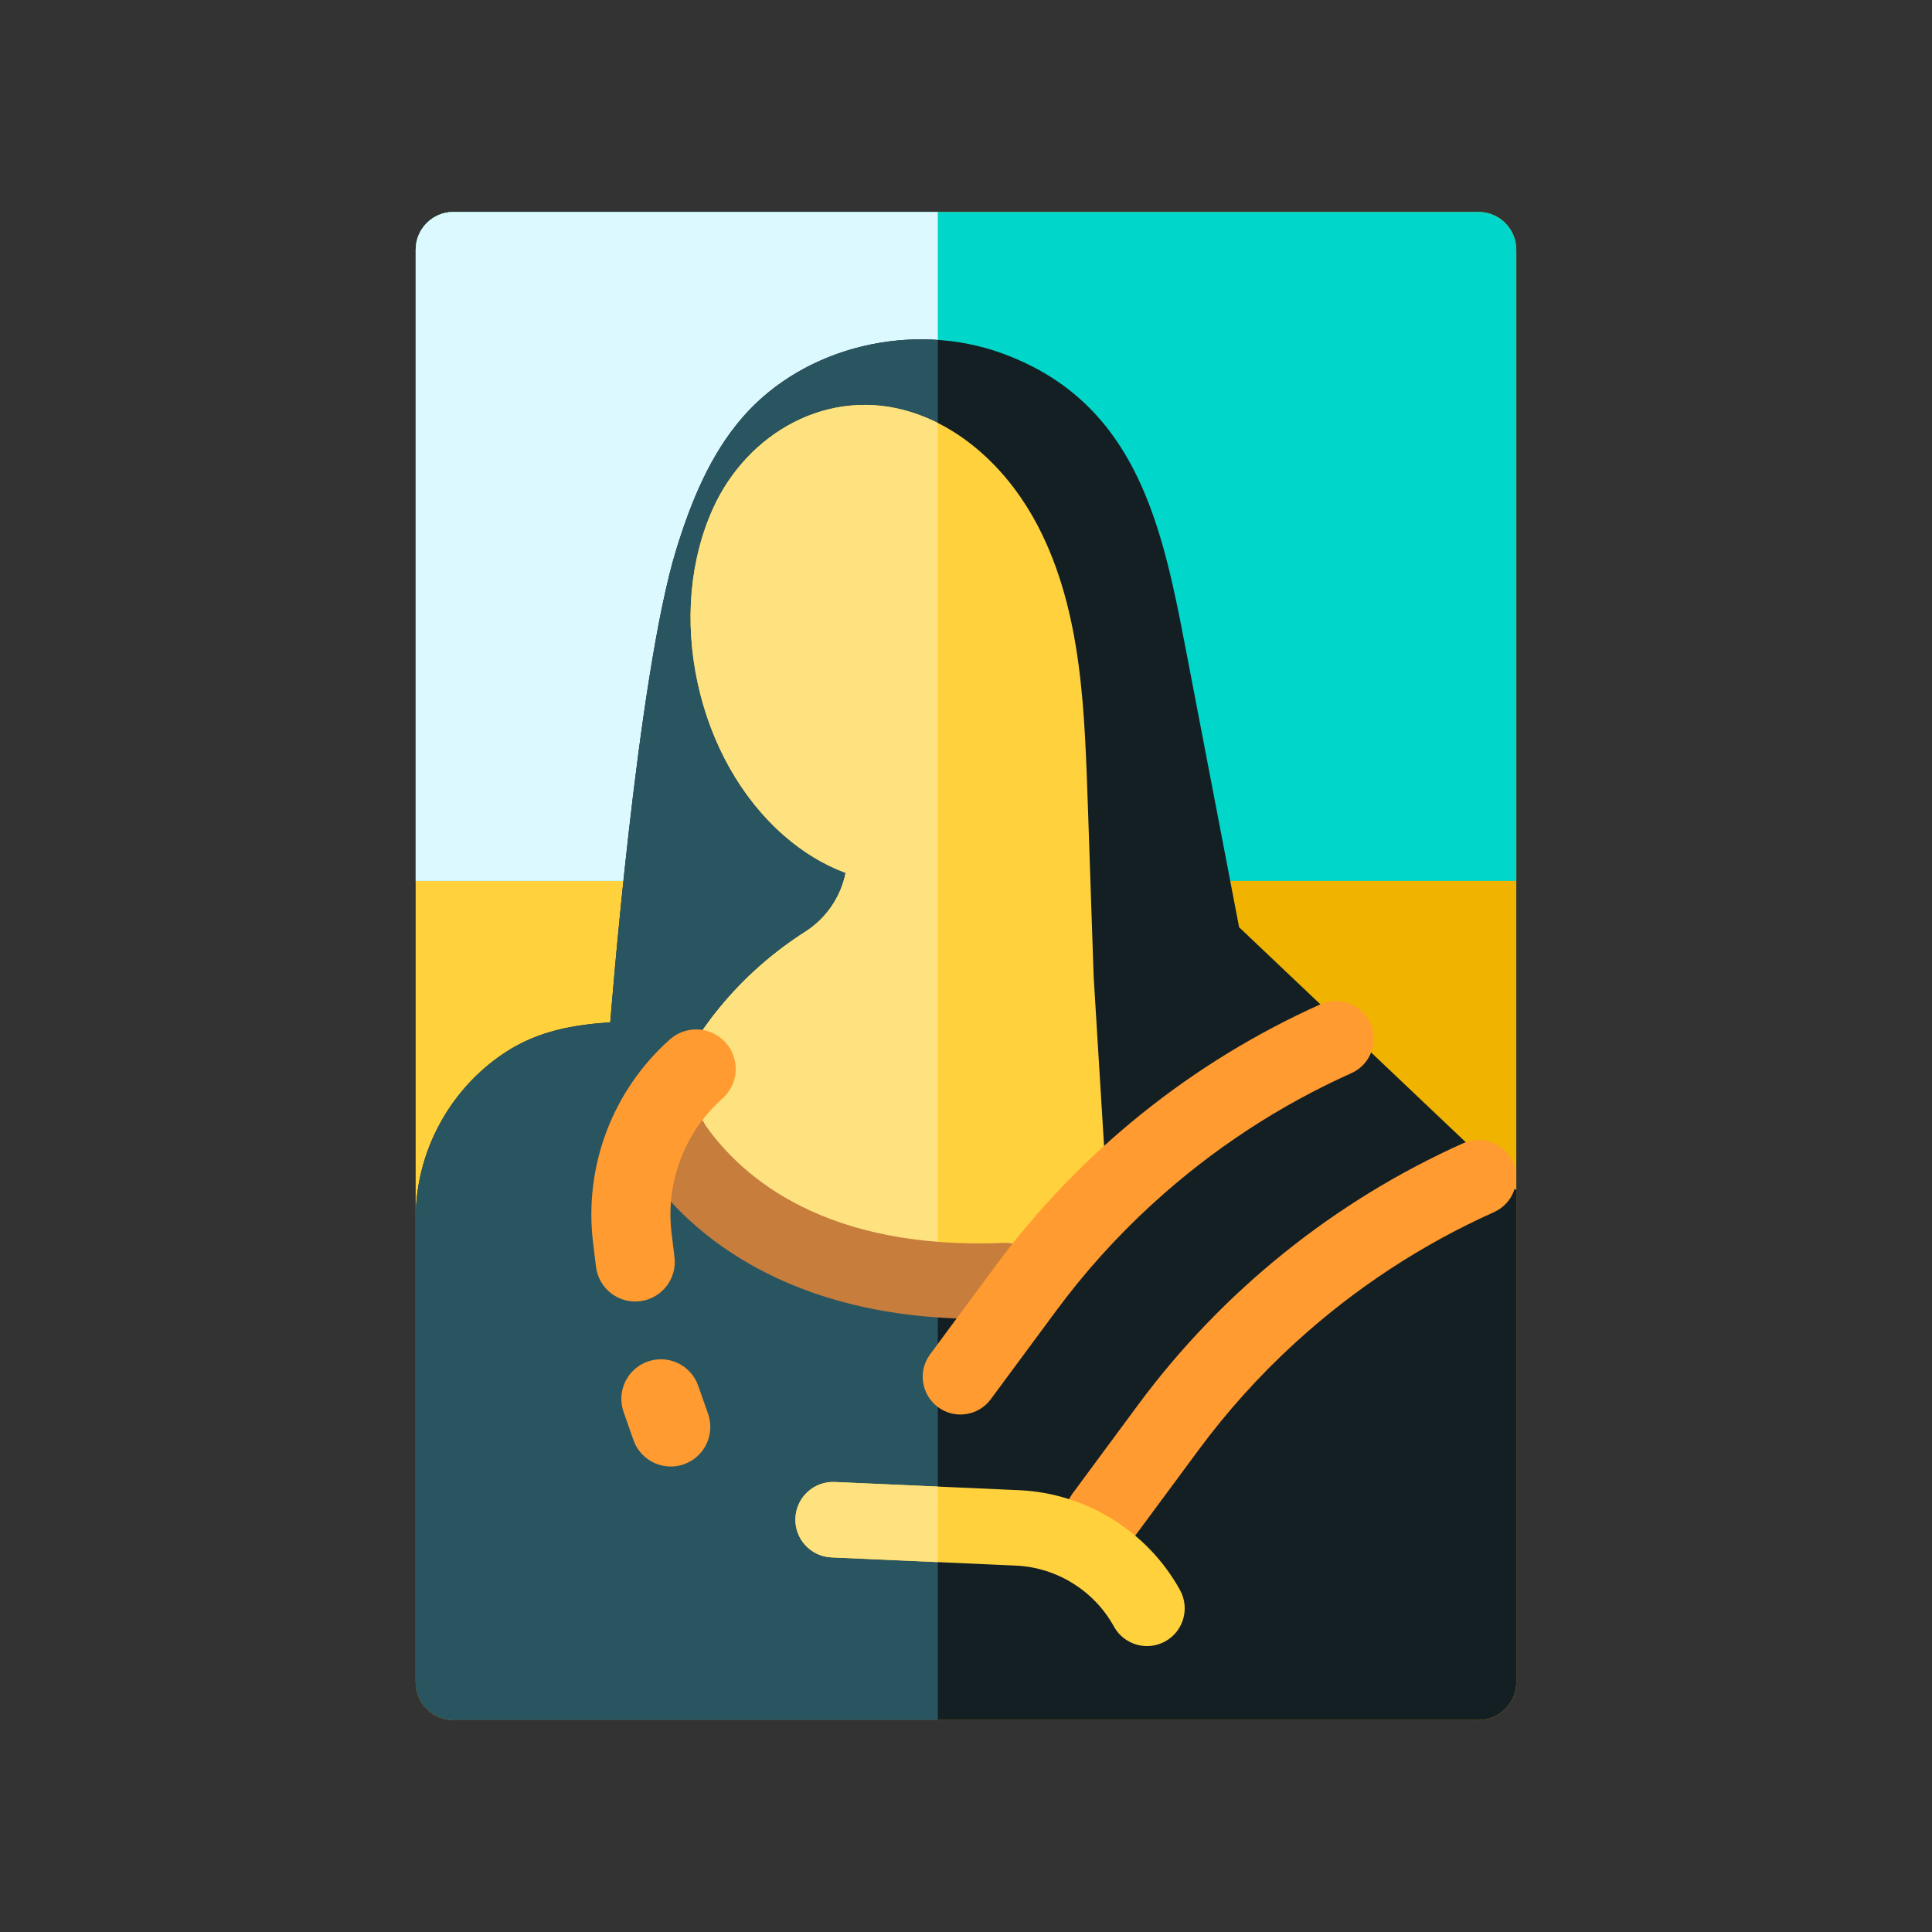
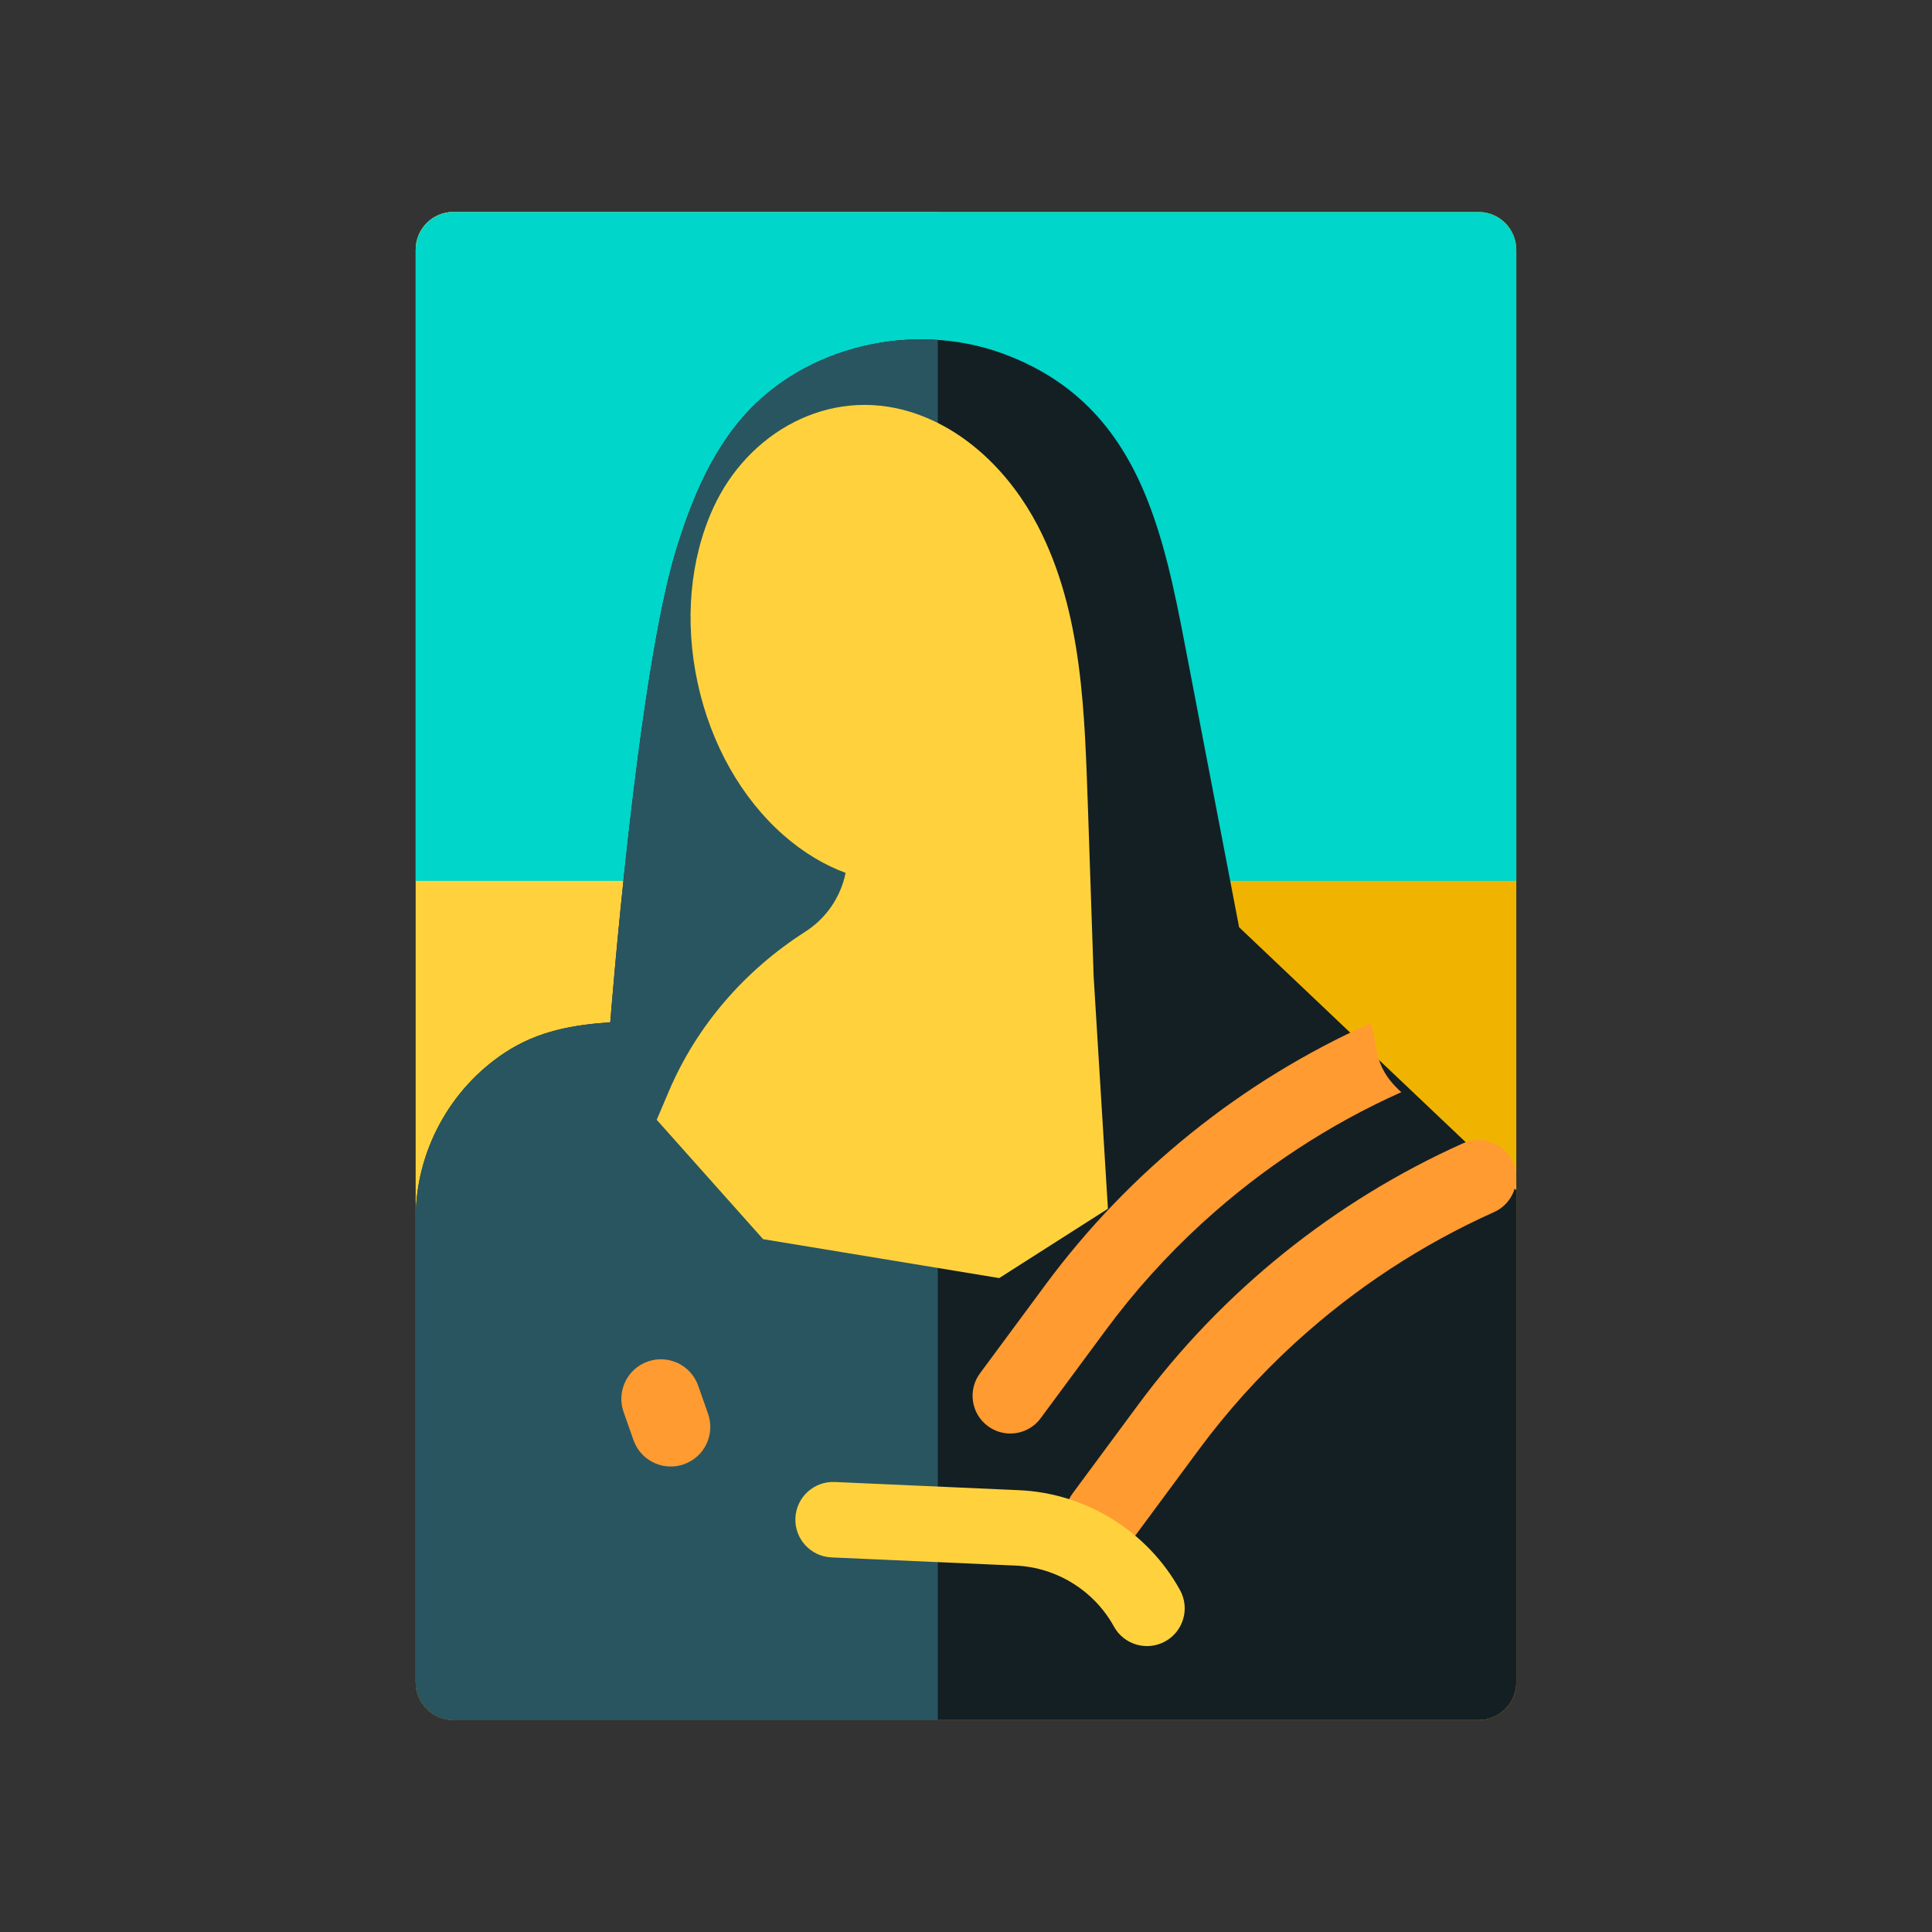
<svg xmlns="http://www.w3.org/2000/svg" version="1.1" id="Capa_1" x="0px" y="0px" viewBox="0 0 512 512" style="enable-background:new 0 0 512 512;" xml:space="preserve">
  <rect x="0" y="0" width="512" height="512" fill="#333333" stroke="none" />
  <path style="fill:#F0B400;" d="M391.834,56.169H120.166c-5.522,0-10,4.477-10,10v379.662c0,5.523,4.478,10,10,10h271.668  c5.522,0,10-4.477,10-10V66.169C401.834,60.646,397.356,56.169,391.834,56.169z" />
  <path style="fill:#FFD23D;" d="M248.529,56.169H120.166c-5.522,0-10,4.477-10,10v379.662c0,5.523,4.478,10,10,10h128.363V56.169z" />
  <path style="fill:#00d6c9;" d="M401.834,233.447V66.169c0-5.523-4.478-10-10-10H120.166c-5.522,0-10,4.477-10,10v167.278  L401.834,233.447L401.834,233.447z" />
-   <path style="fill:#DBF9FF;" d="M248.529,56.169H120.166c-5.522,0-10,4.477-10,10v167.278h138.363V56.169z" />
  <path style="fill:#141F24;" d="M328.376,245.73L328.376,245.73L328.376,245.73c-4.464-23.275-8.929-46.551-13.393-69.826  c-2.714-14.148-5.313-28.476-10.122-41.355l0,0l0,0c-6.685-17.902-17.648-33-39.199-40.877c-23.605-8.629-52.382-2.06-68.863,16.915  c-8.607,9.909-13.673,22.386-17.549,34.926c-10.432,33.755-17.519,125.401-17.519,125.401c-9.609,0.687-19.018,2.177-27.925,8.042  c-14.623,9.628-23.64,26.285-23.64,43.797c0,2.215,0,123.079,0,123.079c0,5.523,4.478,10,10,10h271.668c5.522,0,10-4.477,10-10  V315.408L328.376,245.73z" />
  <path style="fill:#295561;" d="M248.529,90.079c-19.223-1.299-39.092,5.956-51.73,20.507c-8.607,9.909-13.673,22.386-17.549,34.926  c-10.432,33.755-17.519,125.401-17.519,125.401c-9.609,0.687-19.018,2.177-27.925,8.042c-14.623,9.628-23.64,26.285-23.64,43.797  c0,2.215,0,123.079,0,123.079c0,5.523,4.478,10,10,10h128.363L248.529,90.079z" />
  <path style="fill:#FF9B30;" d="M400.958,308.018c-2.257-5.04-8.171-7.298-13.214-5.039c-34.12,15.282-63.904,39.25-86.133,69.314  l-17.346,23.461c-3.283,4.441-2.345,10.703,2.096,13.986c1.789,1.322,3.872,1.959,5.938,1.959c3.063,0,6.088-1.403,8.049-4.056  l17.346-23.46c7.527-10.181,16.011-19.589,25.295-28.109l0.686-0.618c15.453-14.049,33.094-25.647,52.246-34.225  C400.96,318.975,403.216,313.058,400.958,308.018z" />
  <path style="fill:#FFD23D;" d="M289.829,258.822c0,0-1.39-41.275-1.5-44.311c-0.913-25.297-1.351-52.272-13.338-75.227  c-7.133-13.659-18.838-25.454-33.54-30.069c-21.799-6.843-43.355,5.395-52.482,25.51c-6.152,13.56-7.603,29.981-4.088,46.239  s11.623,30.613,22.828,40.419c5.143,4.501,10.675,7.826,16.387,9.935c-1.277,6.303-5.034,11.941-10.585,15.524  c-0.07,0.045-0.14,0.09-0.21,0.135c-15.968,10.233-28.662,24.833-36.079,42.288l-3.184,7.495l28.19,31.628l62.569,10.314  l28.811-18.376L289.829,258.822z" />
-   <path style="fill:#FFE280;" d="M248.529,112.087c-2.271-1.14-4.633-2.106-7.077-2.873c-21.799-6.843-43.355,5.395-52.482,25.51  c-6.152,13.56-7.603,29.981-4.088,46.239s11.623,30.613,22.828,40.419c5.143,4.501,10.675,7.826,16.387,9.935  c-1.277,6.303-5.034,11.941-10.585,15.524c-0.07,0.045-0.14,0.09-0.21,0.135c-15.968,10.233-28.662,24.833-36.079,42.288  l-3.184,7.495l28.19,31.628l42.298,6.972l4.001,0.66L248.529,112.087L248.529,112.087z" />
-   <path style="fill:#C77D3C;" d="M266.013,329.377c-47.004,1.96-69.165-17.135-79.017-31.094l-1.092-1.918  c-2.178-3.824-7.825-3.378-9.376,0.74l-1.462,3.881c-2.424,6.436-0.952,13.7,3.816,18.657c0.63,0.655,1.281,1.311,1.953,1.964  c13.309,12.956,37.576,27.907,78.678,27.907c2.26,0,4.572-0.045,6.935-0.139c5.358-0.212,9.877-4.429,9.98-9.791  C276.54,333.766,271.792,329.135,266.013,329.377z" />
  <g>
-     <path style="fill:#FF9B30;" d="M192.33,276.323c-3.847-4.325-10.467-4.715-14.793-0.87c-15.205,13.515-22.82,33.641-20.371,53.836   l0.777,6.404c0.697,5.745,5.919,9.837,11.663,9.141c5.744-0.697,9.837-5.918,9.141-11.663l-0.777-6.404   c-1.622-13.373,3.421-26.7,13.489-35.651C195.785,287.271,196.175,280.648,192.33,276.323z" />
    <path style="fill:#FF9B30;" d="M185.028,367.229c-1.92-5.46-7.906-8.332-13.359-6.413c-5.459,1.918-8.331,7.898-6.414,13.359   l2.62,7.458c1.66,4.725,6.364,7.512,11.138,6.933c0.743-0.09,1.487-0.261,2.221-0.519c5.459-1.918,8.331-7.898,6.414-13.359   L185.028,367.229z" />
  </g>
  <path style="fill:#FFD23D;" d="M312.724,421.409c-8.549-15.551-24.875-25.699-42.602-26.489l-48.895-2.176  c-5.517-0.245-10.189,4.028-10.435,9.546s4.029,10.189,9.546,10.435l48.895,2.176c10.804,0.48,20.755,6.667,25.966,16.145  c1.364,2.48,3.625,4.153,6.157,4.837c2.41,0.651,5.064,0.406,7.424-0.892C313.619,432.329,315.385,426.249,312.724,421.409z" />
-   <path style="fill:#FFE280;" d="M248.534,393.96l-27.306-1.215c-5.517-0.245-10.189,4.028-10.435,9.546  c-0.246,5.518,4.029,10.189,9.546,10.435l28.194,1.255L248.534,393.96z" />
-   <path style="fill:#FF9B30;" d="M363.18,271.179c-2.257-5.04-8.171-7.298-13.214-5.039c-34.12,15.282-63.904,39.25-86.133,69.314  l-17.346,23.461c-3.283,4.441-2.345,10.703,2.096,13.986c1.789,1.322,3.872,1.959,5.938,1.959c3.063,0,6.088-1.403,8.049-4.056  l17.346-23.46c7.527-10.181,16.011-19.589,25.295-28.109l0.686-0.618c15.453-14.049,33.094-25.647,52.246-34.225  C363.182,282.136,365.438,276.219,363.18,271.179z" />
+   <path style="fill:#FF9B30;" d="M363.18,271.179c-34.12,15.282-63.904,39.25-86.133,69.314  l-17.346,23.461c-3.283,4.441-2.345,10.703,2.096,13.986c1.789,1.322,3.872,1.959,5.938,1.959c3.063,0,6.088-1.403,8.049-4.056  l17.346-23.46c7.527-10.181,16.011-19.589,25.295-28.109l0.686-0.618c15.453-14.049,33.094-25.647,52.246-34.225  C363.182,282.136,365.438,276.219,363.18,271.179z" />
  <g>
</g>
  <g>
</g>
  <g>
</g>
  <g>
</g>
  <g>
</g>
  <g>
</g>
  <g>
</g>
  <g>
</g>
  <g>
</g>
  <g>
</g>
  <g>
</g>
  <g>
</g>
  <g>
</g>
  <g>
</g>
  <g>
</g>
</svg>